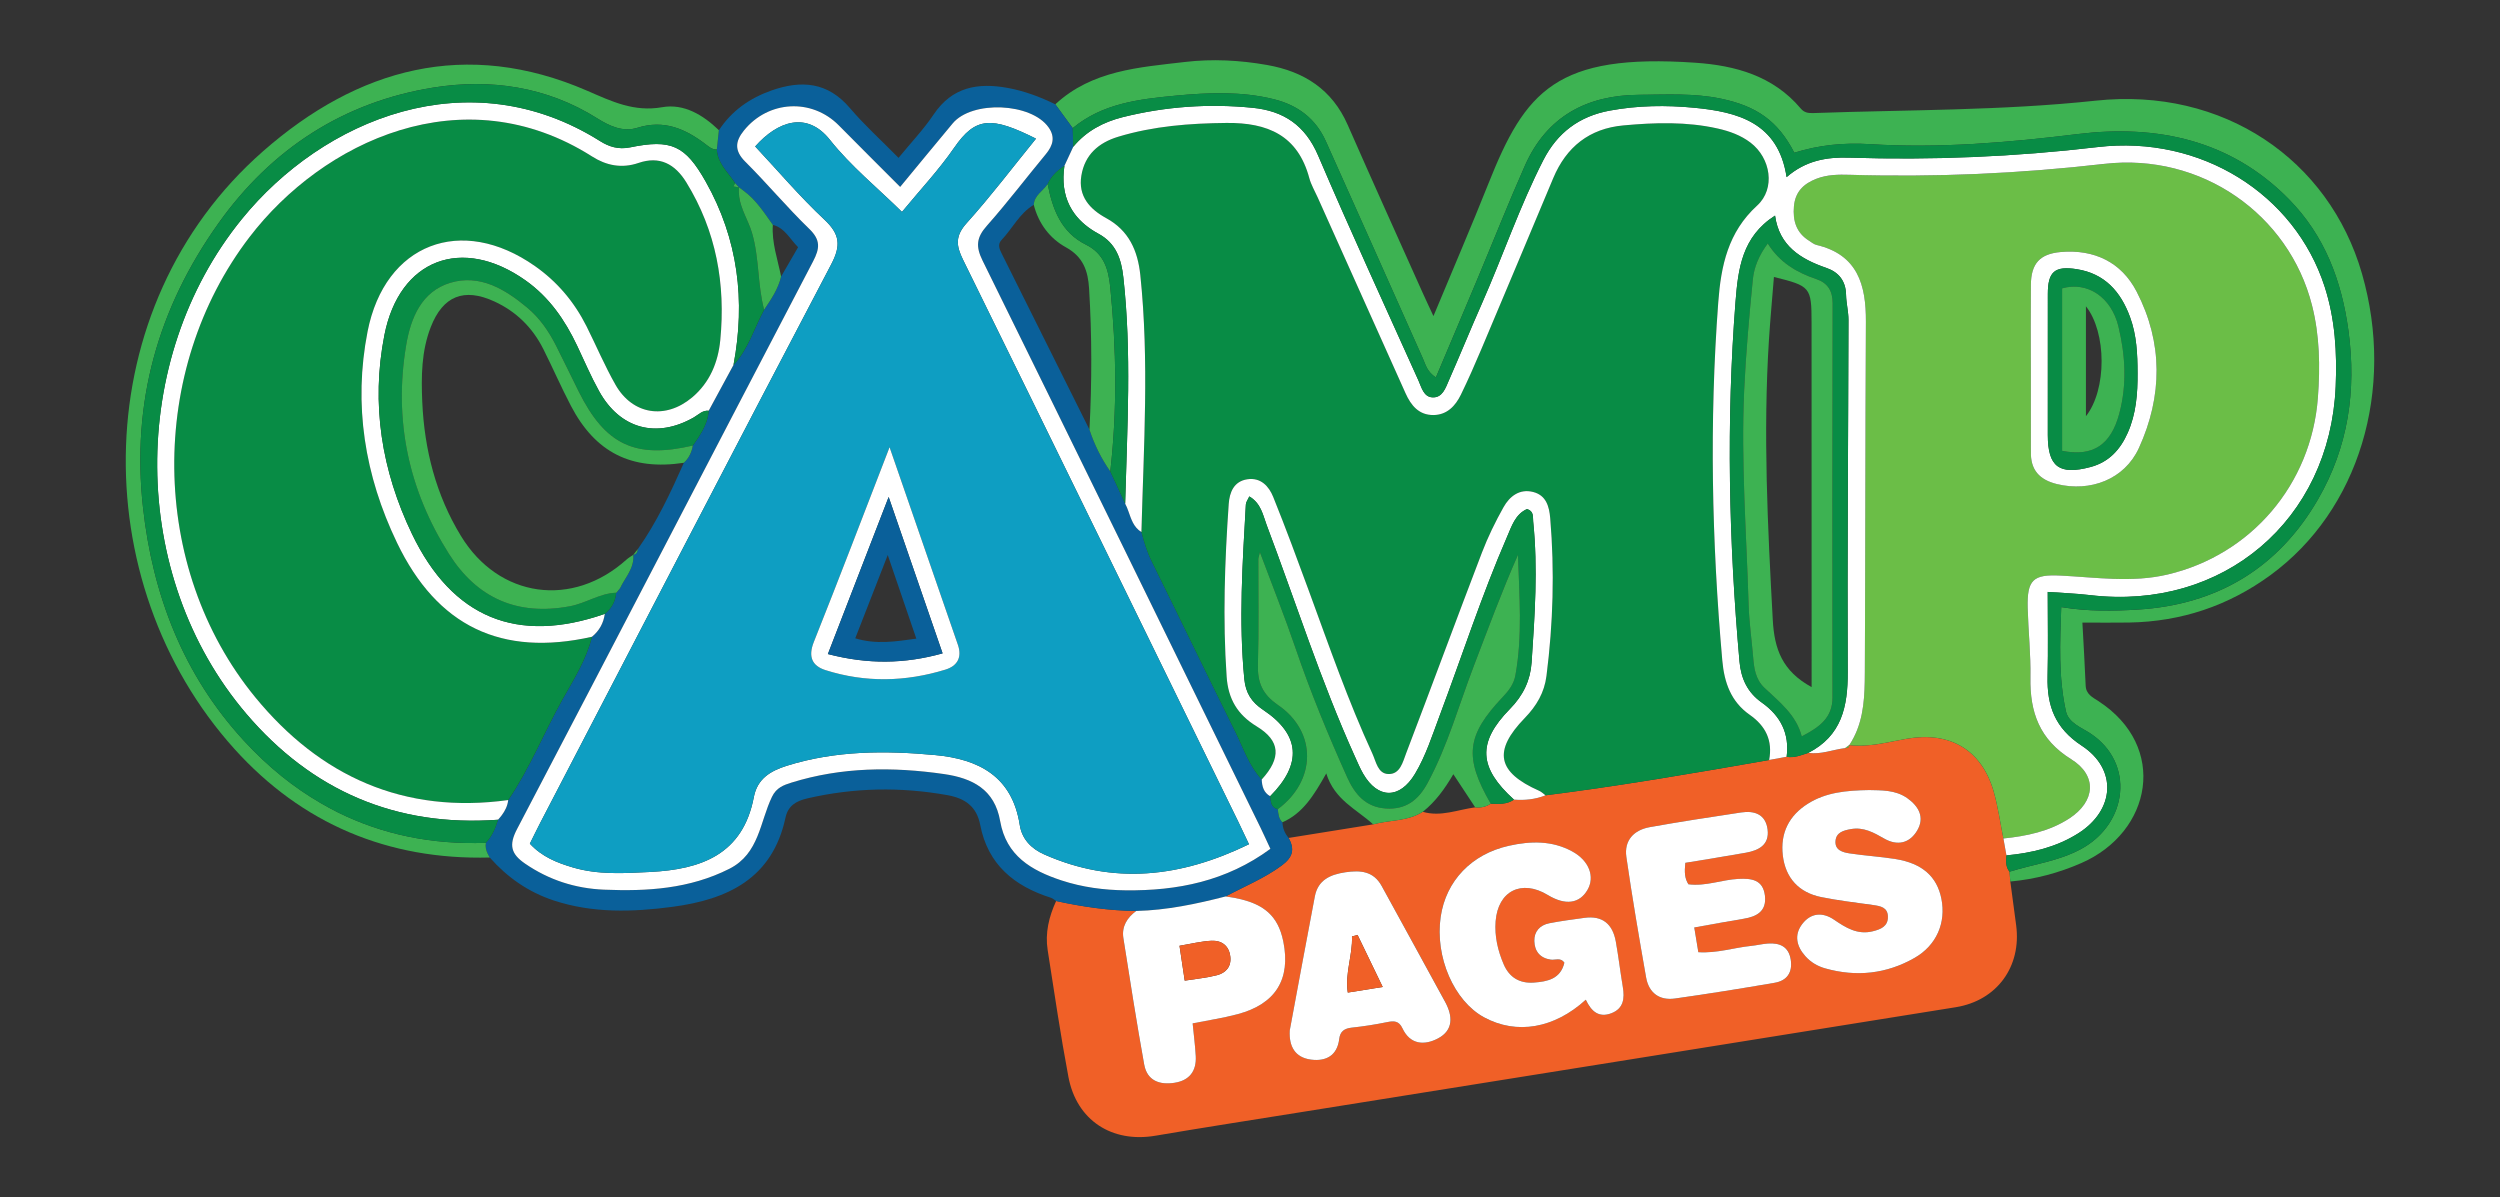
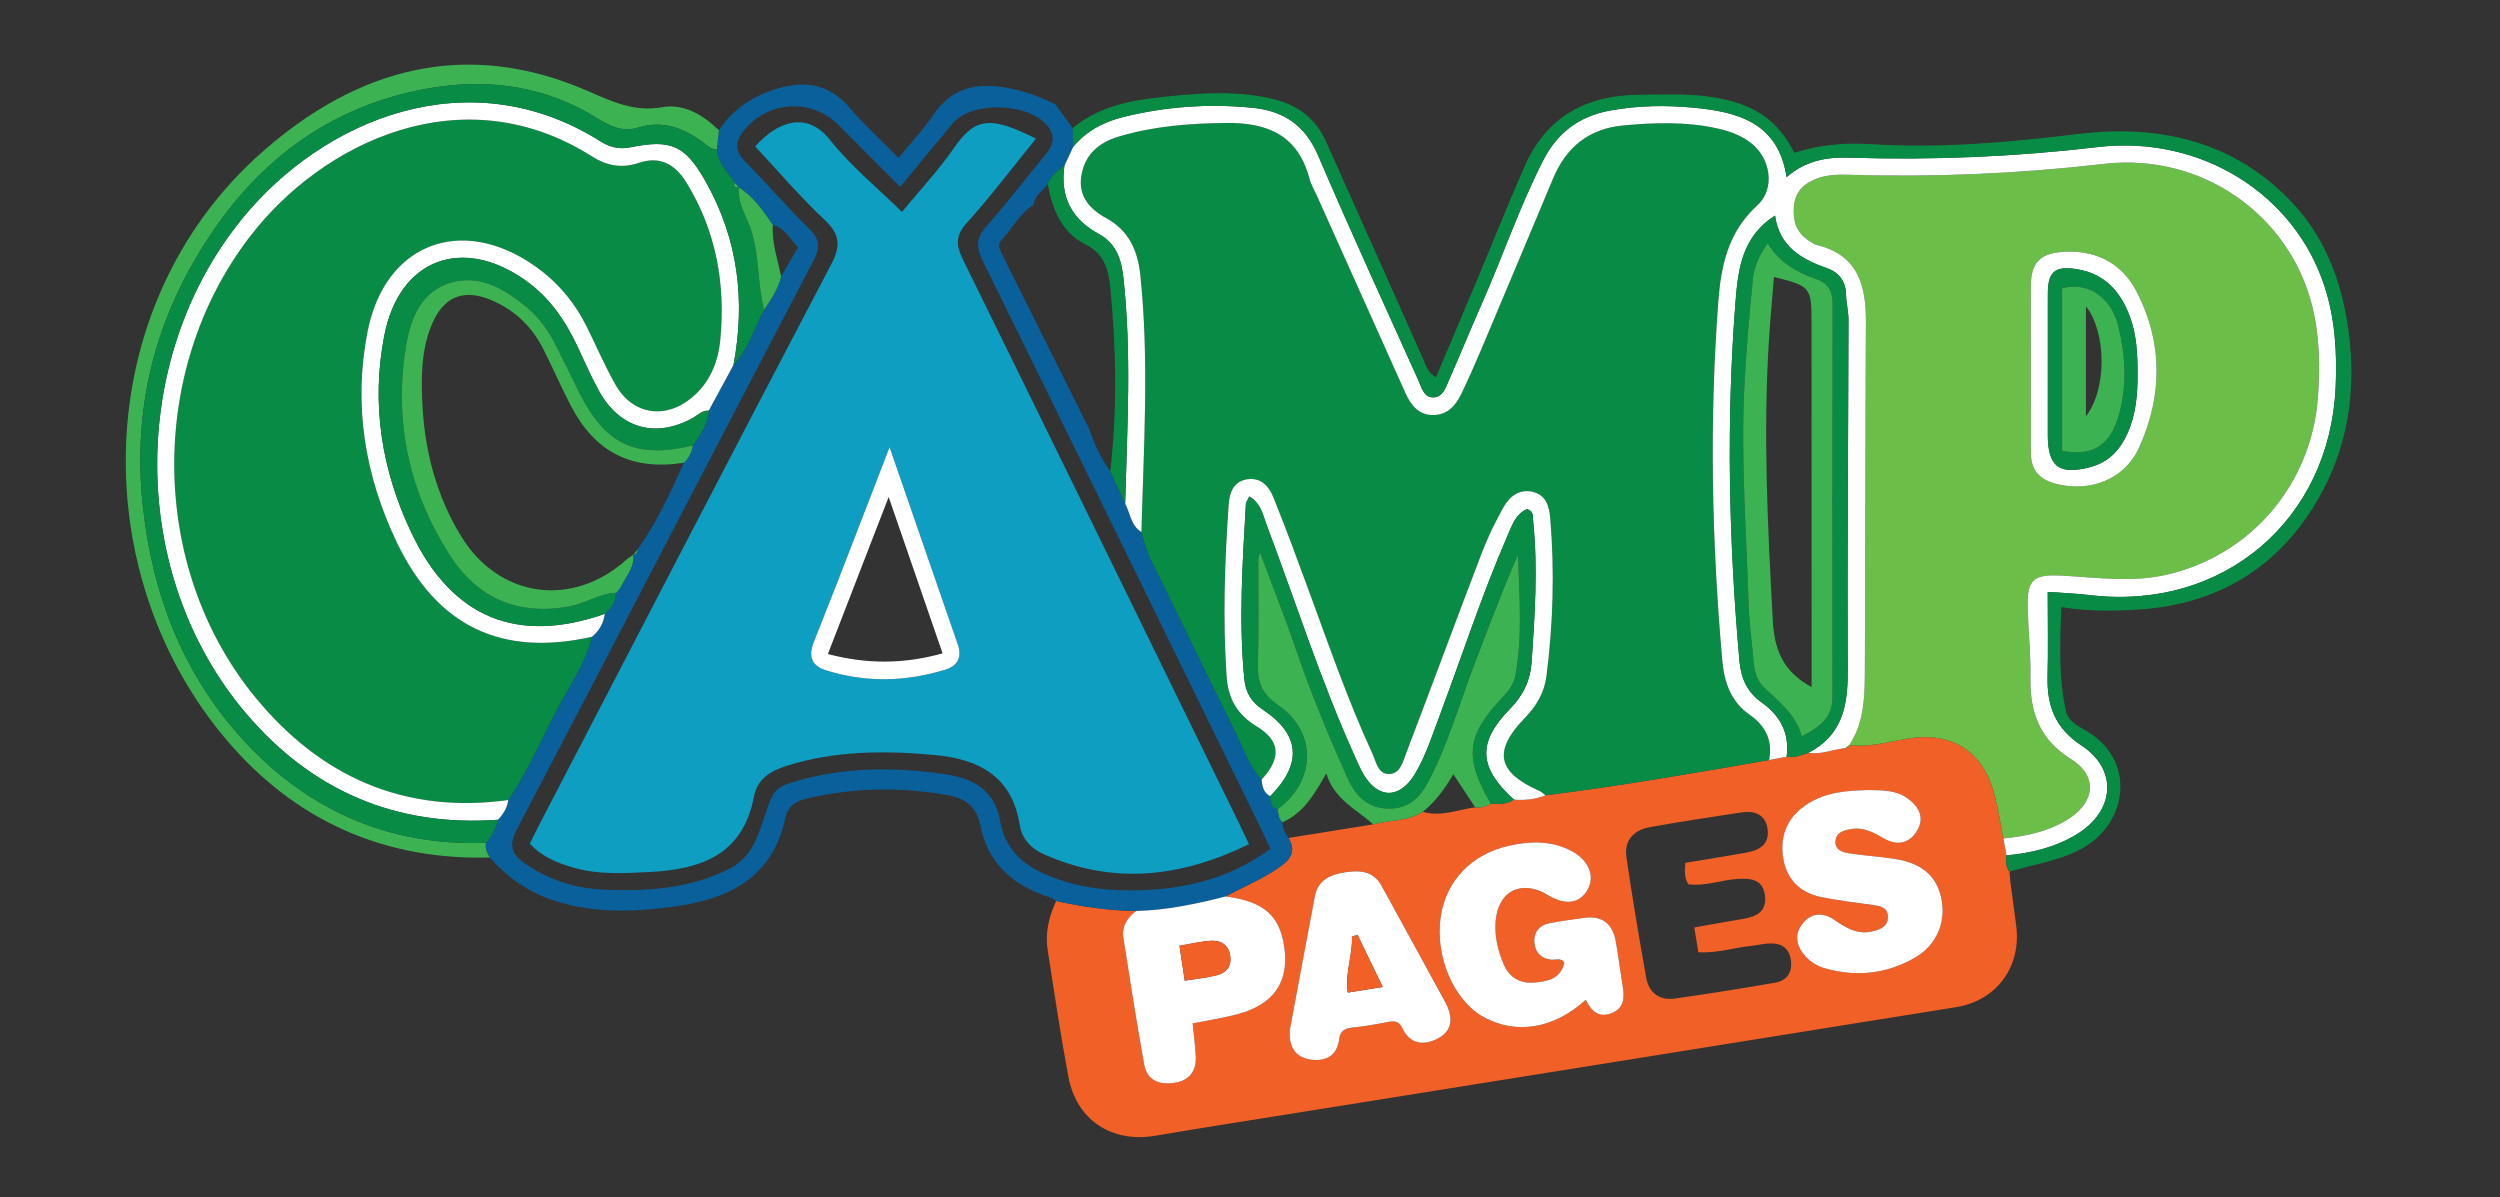
<svg xmlns="http://www.w3.org/2000/svg" version="1.1" id="Layer_1" x="0px" y="0px" width="178.86px" height="85.664px" viewBox="0 0 178.86 85.664" enable-background="new 0 0 178.86 85.664" xml:space="preserve">
  <rect x="0" y="0" width="178.86" height="85.664" fill="#333333" stroke="none" />
  <g>
    <path fill="#F06027" d="M143.547,61.2c-0.072-0.402-0.145-0.807-0.217-1.21c-0.227-1.12-0.381-2.263-0.695-3.359   c-0.852-2.983-3.127-4.309-6.182-3.784c-1.365,0.234-2.725,0.635-4.138,0.46c-0.022,0.187-0.157,0.219-0.317,0.22   c-0.879,0.108-1.723,0.472-2.631,0.341c-0.504,0.156-0.996,0.377-1.545,0.276c-0.418,0.076-0.836,0.154-1.252,0.231   c-5.318,0.931-10.637,1.847-15.994,2.526c-0.727,0.289-1.482,0.37-2.26,0.307c-0.51,0.35-1.086,0.318-1.664,0.293   c-0.336,0.225-0.711,0.301-1.111,0.262c0,0,0-0.001-0.001-0.001c-1.245,0.161-2.46,0.7-3.751,0.317   c-1.084,0.693-2.373,0.576-3.549,0.9c-2.016,0.323-4.031,0.647-6.045,0.971c0.438,0.808,0.314,1.371-0.494,1.97   c-1.252,0.926-2.672,1.492-4.016,2.216c1.689,0.222,2.768,0.687,3.422,1.544c0.218,0.286,0.39,0.615,0.521,0.994   c0.074,0.216,0.137,0.448,0.187,0.697c0.539,2.694-0.555,4.463-3.27,5.188c-1.049,0.28-2.131,0.438-3.219,0.657   c0.084,0.871,0.182,1.609,0.223,2.351c0.057,1.062-0.447,1.73-1.51,1.899c-1.076,0.172-1.971-0.145-2.18-1.305   c-0.543-3.009-1.016-6.03-1.49-9.051c-0.129-0.822,0.266-1.454,0.918-1.936c-1.938-0.021-3.84-0.3-5.727-0.711   c-0.514,1.118-0.799,2.285-0.605,3.515c0.473,3.026,0.918,6.061,1.484,9.069c0.586,3.108,3.109,4.735,6.219,4.208   c3.416-0.581,6.84-1.113,10.26-1.661c15.67-2.51,31.34-5.013,47.006-7.534c2.951-0.477,4.711-2.912,4.32-5.862   c-0.139-1.044-0.279-2.088-0.418-3.131c-0.02-0.234-0.039-0.468-0.059-0.702C143.479,62.016,143.523,61.606,143.547,61.2z    M102.881,74.293c-0.967,0.509-1.986,0.459-2.541-0.723c-0.254-0.543-0.604-0.544-1.1-0.443c-0.832,0.169-1.678,0.304-2.523,0.393   c-0.531,0.055-0.836,0.266-0.9,0.806c-0.145,1.21-0.963,1.621-2.021,1.483c-1.143-0.149-1.586-0.944-1.521-2.084   c0.596-3.2,1.186-6.401,1.797-9.599c0.227-1.182,1.115-1.562,2.186-1.722c1.062-0.158,2.008-0.089,2.596,0.985   c1.514,2.77,3.041,5.532,4.549,8.305C103.941,72.692,103.994,73.708,102.881,74.293z M115.283,72.491   c-0.885,0.34-1.434-0.113-1.832-0.967c-2.266,2.066-4.949,2.513-7.266,1.265c-2.164-1.165-3.535-4.329-3.117-7.189   c0.379-2.593,2.221-4.497,4.881-5.09c1.564-0.349,3.1-0.382,4.541,0.41c1.203,0.658,1.625,1.81,1.084,2.744   c-0.578,0.997-1.59,1.127-2.848,0.365c-1.867-1.132-3.559-0.291-3.727,1.886c-0.082,1.065,0.158,2.103,0.58,3.081   c0.4,0.93,1.135,1.376,2.158,1.301c0.99-0.073,1.906-0.265,2.182-1.424c-0.275-0.393-0.654-0.169-0.973-0.216   c-0.777-0.111-1.16-0.608-1.178-1.332c-0.018-0.682,0.4-1.139,1.066-1.271c0.836-0.164,1.684-0.271,2.527-0.389   c1.293-0.177,2.01,0.457,2.234,1.679c0.197,1.086,0.322,2.185,0.504,3.273C116.238,71.432,116.154,72.156,115.283,72.491z    M126.975,70.311c-2.373,0.408-4.752,0.792-7.139,1.127c-1.113,0.156-1.871-0.399-2.066-1.513   c-0.504-2.866-0.998-5.738-1.412-8.619c-0.168-1.183,0.537-1.925,1.676-2.129c2.174-0.39,4.357-0.722,6.543-1.052   c0.965-0.146,1.752,0.145,1.887,1.222c0.139,1.1-0.637,1.495-1.551,1.659c-1.426,0.255-2.859,0.479-4.336,0.724   c-0.07,0.672-0.049,1.111,0.221,1.534c1.232,0.162,2.385-0.327,3.582-0.386c0.939-0.047,1.756,0.059,1.893,1.201   c0.131,1.108-0.572,1.498-1.523,1.653c-1.137,0.187-2.268,0.398-3.533,0.623c0.102,0.609,0.193,1.168,0.291,1.768   c1.346,0.087,2.551-0.328,3.785-0.451c0.398-0.04,0.791-0.14,1.191-0.169c0.852-0.06,1.492,0.22,1.637,1.161   C128.258,69.569,127.852,70.161,126.975,70.311z M136.975,68.533c-2.008,1.147-4.168,1.378-6.398,0.748   c-0.535-0.15-1.02-0.434-1.398-0.853c-0.645-0.712-0.842-1.532-0.24-2.32c0.607-0.797,1.451-0.871,2.273-0.312   c0.848,0.578,1.684,1.104,2.779,0.83c0.57-0.142,1.09-0.349,1.078-1.044c-0.01-0.664-0.529-0.758-1.051-0.832   c-1.24-0.178-2.49-0.319-3.717-0.568c-1.605-0.326-2.561-1.366-2.752-2.986c-0.188-1.585,0.434-2.845,1.803-3.702   c1.285-0.807,2.73-0.943,4.375-0.97c0.828,0.026,1.861-0.035,2.73,0.581c0.814,0.578,1.271,1.375,0.699,2.328   c-0.545,0.905-1.416,1.098-2.346,0.565c-0.752-0.431-1.482-0.844-2.398-0.679c-0.52,0.093-1.039,0.23-1.092,0.84   c-0.059,0.669,0.518,0.82,1.006,0.896c1.092,0.167,2.199,0.229,3.287,0.404c1.908,0.307,2.967,1.25,3.283,2.842   C139.234,66.007,138.559,67.626,136.975,68.533z" />
-     <path fill="#3DB252" d="M168.984,19.574c-2.357-8.172-9.932-13.349-19.051-12.372c-6.73,0.72-13.451,0.646-20.18,0.887   c-0.389,0.014-0.67-0.027-0.924-0.328c-1.969-2.336-4.682-3.077-7.537-3.273c-9.951-0.683-12.168,2.012-14.805,8.649   c-1.236,3.108-2.561,6.181-3.932,9.479c-0.33-0.712-0.566-1.206-0.789-1.705c-1.785-3.987-3.588-7.968-5.344-11.969   c-1.119-2.547-3.123-3.825-5.775-4.293c-1.947-0.345-3.922-0.445-5.865-0.216c-3.279,0.387-6.654,0.594-9.281,3.03   c0.414,0.568,0.83,1.136,1.244,1.704c2.127-1.772,4.775-2.076,7.34-2.32c2.328-0.222,4.717-0.328,7.051,0.253   c1.725,0.429,2.994,1.391,3.723,3.013c2.322,5.177,4.633,10.359,6.941,15.543c0.197,0.446,0.297,0.944,0.928,1.35   c1.023-2.425,2.018-4.764,2.998-7.106c1.127-2.686,2.195-5.395,3.375-8.056c1.561-3.518,4.432-5.04,8.168-5.06   c1.953-0.01,3.906-0.131,5.855,0.276c2.535,0.53,4.072,1.581,5.246,3.866c1.758-0.545,3.516-0.731,5.42-0.612   c4.959,0.311,9.908-0.114,14.854-0.721c5.672-0.697,10.949,0.419,15.119,4.667c2.539,2.585,3.766,5.798,4.256,9.408   c0.582,4.298-0.029,8.331-2.176,12.049c-2.842,4.924-7.225,7.549-12.896,7.896c-1.746,0.107-3.514,0.144-5.477-0.177   c-0.088,2.526-0.207,5.003,0.334,7.45c0.188,0.844,1.107,1.162,1.748,1.586c3.219,2.129,2.668,6.453-0.648,8.261   c-1.623,0.883-3.424,1.095-5.137,1.632c0.02,0.234,0.039,0.468,0.059,0.702c1.768-0.16,3.455-0.61,5.082-1.321   c5.047-2.203,6.244-8.332,1.211-11.592c-0.412-0.268-0.879-0.485-0.902-1.105c-0.061-1.484-0.152-2.967-0.234-4.507   c1.24,0,2.289,0.015,3.338-0.003c3.732-0.062,7.113-1.195,10.123-3.396C168.77,36.516,171.379,27.887,168.984,19.574z" />
    <path fill="#0A609A" d="M87.684,64.135c1.346-0.724,2.766-1.29,4.018-2.216c0.809-0.599,0.932-1.162,0.494-1.97   c-0.279-0.322-0.43-0.694-0.445-1.121c-0.279-0.252-0.285-0.601-0.336-0.935c-0.5-0.122-0.49-0.545-0.541-0.929   c-0.471-0.264-0.582-0.71-0.605-1.197c-0.91-0.978-1.309-2.244-1.885-3.404c-2.012-4.047-3.967-8.123-5.971-12.175   c-0.34-0.684-0.555-1.394-0.748-2.119c-0.568-0.35-0.73-0.934-0.933-1.493c-0.067-0.187-0.139-0.37-0.231-0.542   c-0.355-0.768-0.711-1.537-1.066-2.305c-0.645-0.924-1.143-1.922-1.49-2.993c-2.094-4.198-4.189-8.396-6.279-12.595   c-0.156-0.312-0.314-0.652-0.014-0.969c0.787-0.824,1.285-1.912,2.309-2.518c0.021-0.345,0.188-0.593,0.39-0.816   c0.202-0.223,0.44-0.423,0.604-0.672c0.19-0.427,0.483-0.76,0.833-1.04c0.117-0.093,0.24-0.181,0.368-0.264v0   c0.209-0.452,0.42-0.904,0.629-1.355c-0.012-0.446-0.023-0.892-0.037-1.338c-0.414-0.568-0.83-1.136-1.244-1.704   c-1.086-0.533-2.207-0.955-3.404-1.174c-2.139-0.391-3.975-0.076-5.303,1.898c-0.719,1.073-1.625,2.02-2.512,3.104   c-1.244-1.263-2.443-2.344-3.48-3.563c-1.582-1.863-3.463-2.009-5.596-1.262c-1.564,0.549-2.855,1.449-3.775,2.848   c-0.049,0.46-0.096,0.921-0.145,1.381c0.013,0.253,0.07,0.482,0.157,0.695c0.262,0.639,0.787,1.135,1.153,1.718   c0.093,0.1,0.186,0.2,0.278,0.3c0,0,0,0,0.001,0c0.108,0.064,0.195,0.148,0.296,0.221c0.899,0.645,1.487,1.57,2.118,2.457   c0.861,0.219,1.199,0.993,1.807,1.597c-0.422,0.729-0.818,1.415-1.215,2.101c-0.207,0.893-0.715,1.631-1.213,2.375   c-0.717,1.326-1.129,2.82-2.191,3.954c-0.592,1.092-1.184,2.183-1.773,3.274c-0.044,0.543-0.229,1.023-0.477,1.474   c-0.083,0.15-0.173,0.298-0.267,0.442c-0.126,0.193-0.259,0.384-0.392,0.573c-0.09,0.477-0.275,0.904-0.646,1.234   c-0.949,2.135-1.934,4.251-3.289,6.168c-0.006,0.053-0.016,0.103-0.029,0.149c-0.039,0.136-0.124,0.237-0.295,0.271   c0,0.003,0,0.005,0,0.007c0.077,0.949-0.586,1.604-0.949,2.378c-0.088,0.107-0.176,0.216-0.262,0.324l-0.02-0.003   c-0.047,0.624-0.324,1.125-0.811,1.513c-0.088,0.668-0.396,1.214-0.918,1.641c-0.398,1.622-1.287,3.03-2.09,4.453   c-1.344,2.387-2.35,4.954-3.898,7.228c-0.05,0.422-0.229,0.775-0.471,1.097c-0.081,0.107-0.169,0.21-0.262,0.312   c-0.186,0.605-0.426,1.182-0.871,1.65v0.001c0.001,0,0.001,0,0.002,0c-0.051,0.284,0.015,0.536,0.129,0.776   c0.044,0.093,0.093,0.184,0.148,0.273c1.256,1.422,2.764,2.474,4.568,3.07c2.789,0.923,5.639,0.838,8.498,0.459   c3.957-0.525,7.156-2.021,8.092-6.381c0.184-0.852,0.754-1.19,1.568-1.379c3.326-0.769,6.654-0.833,10.014-0.231   c1.266,0.227,2.096,0.809,2.35,2.135c0.545,2.829,2.434,4.376,5.055,5.206c0.135,0.043,0.252,0.154,0.377,0.235   c1.887,0.411,3.789,0.69,5.727,0.711C83.467,65.124,85.582,64.676,87.684,64.135z M75.943,62.988   c-2.158-0.712-3.953-1.765-4.385-4.238c-0.395-2.264-1.973-3.077-4.027-3.372c-3.676-0.527-7.316-0.503-10.896,0.61   c-0.57,0.178-1.082,0.361-1.396,1.006c-0.877,1.798-0.91,4.077-3.055,5.162c-2.846,1.438-5.877,1.623-8.965,1.495   c-2.053-0.085-3.936-0.688-5.648-1.861c-1.004-0.688-1.186-1.317-0.58-2.473c7.088-13.525,14.105-27.087,21.18-40.618   c0.488-0.936,0.545-1.532-0.273-2.324c-1.59-1.538-3.012-3.246-4.58-4.809c-0.785-0.784-0.723-1.449-0.096-2.226   c1.74-2.16,4.854-2.328,6.789-0.372c1.408,1.428,2.832,2.842,4.391,4.404c1.287-1.558,2.514-3.055,3.756-4.542   c1.387-1.663,5.619-1.483,6.863,0.284c0.49,0.692,0.311,1.299-0.193,1.909c-1.412,1.705-2.754,3.471-4.221,5.127   c-0.736,0.831-0.816,1.465-0.309,2.493c6.662,13.511,13.27,27.05,19.891,40.583c0.219,0.45,0.426,0.908,0.703,1.503   c-3.16,2.323-6.656,3.006-10.344,2.969C78.988,63.681,77.445,63.481,75.943,62.988z" />
    <path fill="#3DB252" d="M34.762,60.299c-0.001,0-0.001,0-0.002,0c-3.888,0.141-7.428-0.61-10.601-2.184   c-0.414-0.206-0.819-0.43-1.221-0.663c-0.966-0.561-1.897-1.198-2.789-1.918c-0.947-0.765-1.852-1.616-2.714-2.555   c-4.295-4.672-6.516-10.368-7.209-16.705c-0.822-7.492,1.07-14.21,5.398-20.294c3.789-5.329,8.955-8.679,15.367-9.714   c4.064-0.655,8.127-0.078,11.752,2.209c0.877,0.553,1.842,0.987,2.854,0.668c1.908-0.602,3.438,0.073,4.893,1.183   c0.242,0.186,0.469,0.382,0.797,0.369c0.049-0.46,0.096-0.921,0.145-1.381c-1.135-1.092-2.498-1.917-4.055-1.644   c-2.027,0.358-3.619-0.419-5.375-1.181c-8.662-3.756-16.416-1.601-23.178,4.329C6.148,21.935,6.031,41.66,16.771,53.581   c4.824,5.352,10.996,7.96,18.268,7.769c-0.056-0.09-0.104-0.181-0.148-0.273C34.776,60.835,34.711,60.583,34.762,60.299z" />
    <path fill="#088C45" d="M125.18,51.14c-1.336-0.935-1.82-2.294-1.961-3.888c-0.756-8.535-0.93-17.071-0.289-25.622   c0.195-2.616,0.697-5.019,2.783-6.923c1.324-1.21,0.979-3.396-0.477-4.504c-0.691-0.526-1.496-0.815-2.334-1.005   c-2.238-0.505-4.5-0.433-6.758-0.225c-2.43,0.223-4.078,1.533-5.018,3.769c-1.707,4.07-3.412,8.143-5.131,12.209   c-0.469,1.109-0.953,2.213-1.48,3.294c-0.393,0.8-0.988,1.438-1.953,1.45c-1.053,0.012-1.615-0.688-2.008-1.565   c-2.094-4.669-4.191-9.339-6.285-14.009c-0.205-0.458-0.469-0.901-0.598-1.38c-0.822-3.063-2.98-3.973-5.924-3.944   c-2.633,0.026-5.215,0.221-7.742,0.986c-1.414,0.428-2.396,1.292-2.641,2.787c-0.24,1.463,0.6,2.394,1.773,3.034   c1.633,0.89,2.262,2.332,2.445,4.073c0.643,6.128,0.24,12.261,0.08,18.392c0.193,0.727,0.408,1.437,0.748,2.12   c2.004,4.052,3.959,8.128,5.971,12.175c0.576,1.16,0.975,2.427,1.885,3.404c1.408-1.543,1.346-2.764-0.361-3.801   c-1.383-0.839-2.039-1.973-2.148-3.554c-0.285-4.125-0.137-8.24,0.148-12.355c0.059-0.84,0.367-1.623,1.332-1.77   c0.953-0.146,1.541,0.494,1.85,1.259c0.9,2.232,1.734,4.489,2.562,6.749c1.434,3.907,2.795,7.844,4.539,11.628   c0.262,0.57,0.385,1.428,1.137,1.452c0.848,0.027,1.037-0.869,1.275-1.488c1.824-4.777,3.592-9.576,5.42-14.353   c0.428-1.119,0.961-2.208,1.547-3.253c0.439-0.781,1.152-1.335,2.123-1.084c0.922,0.237,1.145,1.024,1.217,1.877   c0.318,3.771,0.209,7.527-0.268,11.28c-0.15,1.199-0.713,2.146-1.551,3.012c-2.291,2.362-1.971,3.881,1.027,5.207   c0.168,0.074,0.307,0.217,0.459,0.326c5.357-0.68,10.676-1.596,15.994-2.526C126.832,52.984,126.33,51.945,125.18,51.14z" />
    <path fill="#6BBE47" d="M148.182,54.321c-2.27-1.407-2.963-3.364-2.918-5.853c0.029-1.657-0.152-3.316-0.197-4.976   c-0.051-2.007,0.385-2.41,2.346-2.312c2.555,0.126,5.104,0.526,7.662-0.075c5.975-1.407,10.291-6.44,10.756-12.664   c0.166-2.213,0.131-4.427-0.422-6.598c-1.66-6.528-7.928-10.914-14.855-10.118c-6.064,0.696-12.129,0.965-18.221,0.782   c-0.805-0.024-1.605-0.015-2.379,0.284c-0.922,0.355-1.52,0.935-1.609,1.971c-0.092,1.034,0.166,1.893,1.09,2.467   c0.172,0.105,0.336,0.251,0.523,0.295c2.953,0.699,3.549,2.865,3.535,5.499c-0.045,8.353-0.033,16.705-0.076,25.059   c-0.001,0.225-0.003,0.449-0.007,0.675c-0.027,1.573-0.176,3.141-1.091,4.531c0.001,0,0.001-0.001,0.002-0.001   c-0.001,0.001-0.002,0.001-0.002,0.002c-0.107,0.079-0.214,0.159-0.32,0.236c0.16-0.001,0.295-0.033,0.317-0.22   c1.413,0.175,2.772-0.226,4.138-0.46c3.055-0.524,5.33,0.801,6.182,3.784c0.314,1.097,0.469,2.239,0.695,3.359   c1.666-0.172,3.291-0.508,4.715-1.434C149.914,57.338,150.061,55.49,148.182,54.321z M145.297,20.376   c0.016-1.507,0.625-2.218,2.154-2.348c2.381-0.202,4.322,0.728,5.412,2.832c1.893,3.658,1.859,7.481,0.164,11.19   c-1.031,2.255-3.482,3.162-5.859,2.584c-1.271-0.31-1.908-1.025-1.869-2.334c0.004-0.101-0.004-0.202-0.004-0.303   c0-1.912,0-3.823-0.002-5.736C145.291,24.3,145.277,22.338,145.297,20.376z" />
    <path fill="#FFFFFF" d="M148.934,53.349c-1.91-1.252-2.494-2.853-2.443-4.948c0.047-1.946,0.01-3.896,0.01-6.051   c0.971,0.071,2.01,0.105,3.037,0.228c9.508,1.129,17.156-5.361,17.564-14.916c0.104-2.427-0.035-4.823-0.789-7.156   c-2.143-6.62-8.848-10.858-16.246-9.983c-5.914,0.699-11.826,0.944-17.768,0.757c-1.605-0.051-3.105,0.198-4.479,1.393   c-0.594-3.906-3.492-4.667-6.623-4.965c-1.998-0.191-4.008-0.167-6.012,0.202c-2.203,0.404-3.764,1.584-4.768,3.542   c-1.695,3.311-2.885,6.839-4.385,10.236c-0.812,1.836-1.568,3.695-2.377,5.532c-0.236,0.538-0.455,1.246-1.174,1.209   c-0.631-0.032-0.779-0.717-1-1.208c-2.408-5.355-4.867-10.688-7.174-16.087c-0.926-2.169-2.467-3.201-4.693-3.422   c-3.131-0.311-6.227-0.095-9.283,0.668c-1.398,0.351-2.617,0.997-3.549,2.127c-0.209,0.452-0.42,0.904-0.629,1.355v0   c-0.041,0.274-0.063,0.539-0.067,0.796c-0.019,1.025,0.253,1.909,0.803,2.649c0.413,0.555,0.983,1.029,1.706,1.42   c1.256,0.681,1.631,1.817,1.773,3.107c0.602,5.396,0.275,10.799,0.131,16.2c0.093,0.172,0.164,0.355,0.231,0.542   c0.202,0.56,0.364,1.143,0.933,1.492c0.16-6.131,0.562-12.264-0.08-18.392c-0.184-1.741-0.812-3.183-2.445-4.073   c-1.174-0.64-2.014-1.571-1.773-3.034c0.244-1.496,1.227-2.359,2.641-2.787c2.527-0.765,5.109-0.96,7.742-0.986   c2.943-0.029,5.102,0.88,5.924,3.944c0.129,0.479,0.393,0.922,0.598,1.38c2.094,4.67,4.191,9.34,6.285,14.009   c0.393,0.877,0.955,1.577,2.008,1.565c0.965-0.012,1.561-0.65,1.953-1.45c0.527-1.081,1.012-2.185,1.48-3.294   c1.719-4.066,3.424-8.139,5.131-12.209c0.939-2.236,2.588-3.546,5.018-3.769c2.258-0.208,4.52-0.28,6.758,0.225   c0.838,0.19,1.643,0.479,2.334,1.005c1.455,1.108,1.801,3.294,0.477,4.504c-2.086,1.904-2.588,4.307-2.783,6.923   c-0.641,8.551-0.467,17.087,0.289,25.622c0.141,1.594,0.625,2.953,1.961,3.888c1.15,0.805,1.652,1.844,1.391,3.234   c0.416-0.077,0.834-0.155,1.252-0.231c0.217-1.667-0.436-2.929-1.783-3.882c-1.01-0.713-1.479-1.699-1.59-2.933   c-0.764-8.579-0.957-17.163-0.283-25.755c0.186-2.336,0.463-4.643,2.828-6.148c0.293,2.157,1.816,3.107,3.676,3.746   c0.881,0.304,1.387,0.934,1.404,1.926c0.012,0.602,0.174,1.199,0.172,1.799c-0.016,8.396-0.088,16.794-0.053,25.189   c0.012,2.466-0.432,4.562-2.826,5.781c0.908,0.131,1.752-0.232,2.631-0.341c0.106-0.078,0.214-0.157,0.32-0.237   c0.915-1.391,1.063-2.958,1.091-4.531c0.004-0.226,0.006-0.45,0.007-0.675c0.043-8.354,0.031-16.706,0.076-25.059   c0.014-2.634-0.582-4.8-3.535-5.499c-0.188-0.044-0.352-0.189-0.523-0.295c-0.924-0.574-1.182-1.433-1.09-2.467   c0.09-1.036,0.688-1.615,1.609-1.971c0.773-0.299,1.574-0.308,2.379-0.284c6.092,0.184,12.156-0.085,18.221-0.782   c6.928-0.796,13.195,3.59,14.855,10.118c0.553,2.171,0.588,4.385,0.422,6.598c-0.465,6.224-4.781,11.257-10.756,12.664   c-2.559,0.602-5.107,0.201-7.662,0.075c-1.961-0.099-2.396,0.305-2.346,2.312c0.045,1.659,0.227,3.318,0.197,4.976   c-0.045,2.488,0.648,4.445,2.918,5.853c1.879,1.169,1.732,3.018-0.137,4.235c-1.424,0.926-3.049,1.262-4.715,1.434   c0.072,0.403,0.145,0.808,0.217,1.21c1.822-0.172,3.578-0.591,5.137-1.576C151.305,57.966,151.508,55.038,148.934,53.349z" />
    <polygon fill="#FFFFFF" points="132.32,53.288 132.318,53.289 132.318,53.29  " />
    <path fill="#088C45" d="M80.332,8.379c3.057-0.763,6.152-0.979,9.283-0.668c2.227,0.221,3.768,1.253,4.693,3.422   c2.307,5.399,4.766,10.731,7.174,16.087c0.221,0.491,0.369,1.176,1,1.208c0.719,0.037,0.938-0.671,1.174-1.209   c0.809-1.837,1.564-3.696,2.377-5.532c1.5-3.396,2.689-6.925,4.385-10.236c1.004-1.958,2.564-3.137,4.768-3.542   c2.004-0.369,4.014-0.394,6.012-0.202c3.131,0.299,6.029,1.06,6.623,4.965c1.373-1.195,2.873-1.444,4.479-1.393   c5.941,0.187,11.854-0.058,17.768-0.757c7.398-0.875,14.104,3.363,16.246,9.983c0.754,2.333,0.893,4.729,0.789,7.156   c-0.408,9.555-8.057,16.045-17.564,14.916c-1.027-0.122-2.066-0.156-3.037-0.228c0,2.155,0.037,4.104-0.01,6.051   c-0.051,2.096,0.533,3.696,2.443,4.948c2.574,1.688,2.371,4.617-0.25,6.274c-1.559,0.985-3.314,1.404-5.137,1.576   c-0.023,0.406-0.068,0.816,0.221,1.165c1.713-0.537,3.514-0.749,5.137-1.632c3.316-1.808,3.867-6.132,0.648-8.261   c-0.641-0.424-1.561-0.742-1.748-1.586c-0.541-2.447-0.422-4.924-0.334-7.45c1.963,0.32,3.73,0.284,5.477,0.177   c5.672-0.348,10.055-2.973,12.896-7.896c2.146-3.718,2.758-7.751,2.176-12.049c-0.49-3.609-1.717-6.822-4.256-9.408   c-4.17-4.248-9.447-5.364-15.119-4.667c-4.945,0.607-9.895,1.032-14.854,0.721c-1.904-0.12-3.662,0.067-5.42,0.612   c-1.174-2.285-2.711-3.336-5.246-3.866c-1.949-0.407-3.902-0.287-5.855-0.276c-3.736,0.021-6.607,1.542-8.168,5.06   c-1.18,2.661-2.248,5.37-3.375,8.056c-0.98,2.343-1.975,4.682-2.998,7.106c-0.631-0.405-0.73-0.903-0.928-1.35   c-2.309-5.184-4.619-10.366-6.941-15.543c-0.729-1.622-1.998-2.584-3.723-3.013c-2.334-0.581-4.723-0.475-7.051-0.253   c-2.564,0.244-5.213,0.548-7.34,2.32c0.014,0.447,0.025,0.892,0.037,1.338C77.715,9.376,78.934,8.729,80.332,8.379z" />
    <path fill="#FFFFFF" d="M109.09,51.368c0.838-0.865,1.4-1.812,1.551-3.012c0.477-3.753,0.586-7.51,0.268-11.28   c-0.072-0.853-0.295-1.64-1.217-1.877c-0.971-0.251-1.684,0.303-2.123,1.084c-0.586,1.045-1.119,2.134-1.547,3.253   c-1.828,4.776-3.596,9.575-5.42,14.353c-0.238,0.619-0.428,1.516-1.275,1.488c-0.752-0.024-0.875-0.882-1.137-1.452   c-1.744-3.784-3.105-7.721-4.539-11.628c-0.828-2.26-1.662-4.517-2.562-6.749c-0.309-0.765-0.896-1.404-1.85-1.259   c-0.965,0.146-1.273,0.93-1.332,1.77c-0.285,4.115-0.434,8.23-0.148,12.355c0.109,1.581,0.766,2.715,2.148,3.554   c1.707,1.037,1.77,2.258,0.361,3.801c0.023,0.487,0.135,0.934,0.605,1.197c2.305-2.316,2.156-4.407-0.504-6.179   c-0.826-0.549-1.248-1.205-1.346-2.195c-0.406-4.173-0.127-8.333,0.109-12.497c0.01-0.176,0.145-0.345,0.248-0.578   c0.842,0.496,0.971,1.326,1.24,2.043c2.088,5.532,3.877,11.179,6.318,16.575c0.188,0.411,0.361,0.832,0.586,1.22   c1.055,1.826,2.619,1.832,3.715,0.003c0.775-1.298,1.229-2.741,1.756-4.147c1.604-4.27,3.006-8.614,4.826-12.802   c0.332-0.763,0.584-1.613,1.428-1.989c0.508,0.154,0.408,0.566,0.441,0.889c0.346,3.366,0.113,6.729-0.113,10.088   c-0.088,1.273-0.602,2.36-1.551,3.324c-2.361,2.403-2.234,4.212,0.289,6.488c0.777,0.063,1.533-0.018,2.26-0.307   c-0.152-0.109-0.291-0.252-0.459-0.326C107.119,55.249,106.799,53.73,109.09,51.368z" />
    <path fill="#FFFFFF" d="M115.598,67.344c-0.225-1.222-0.941-1.855-2.234-1.679c-0.844,0.117-1.691,0.225-2.527,0.389   c-0.666,0.132-1.084,0.589-1.066,1.271c0.018,0.724,0.4,1.221,1.178,1.332c0.318,0.047,0.697-0.177,0.973,0.216   c-0.275,1.159-1.191,1.351-2.182,1.424c-1.023,0.075-1.758-0.371-2.158-1.301c-0.422-0.979-0.662-2.016-0.58-3.081   c0.168-2.177,1.859-3.018,3.727-1.886c1.258,0.762,2.27,0.632,2.848-0.365c0.541-0.935,0.119-2.086-1.084-2.744   c-1.441-0.792-2.977-0.759-4.541-0.41c-2.66,0.593-4.502,2.497-4.881,5.09c-0.418,2.86,0.953,6.024,3.117,7.189   c2.316,1.248,5,0.802,7.266-1.265c0.398,0.854,0.947,1.307,1.832,0.967c0.871-0.335,0.955-1.059,0.818-1.873   C115.92,69.529,115.795,68.43,115.598,67.344z" />
-     <path fill="#FFFFFF" d="M126.482,67.503c-0.4,0.029-0.793,0.129-1.191,0.169c-1.234,0.123-2.439,0.538-3.785,0.451   c-0.098-0.6-0.189-1.158-0.291-1.768c1.266-0.225,2.396-0.437,3.533-0.623c0.951-0.155,1.654-0.545,1.523-1.653   c-0.137-1.143-0.953-1.248-1.893-1.201c-1.197,0.059-2.35,0.548-3.582,0.386c-0.27-0.423-0.291-0.862-0.221-1.534   c1.477-0.245,2.91-0.469,4.336-0.724c0.914-0.164,1.689-0.56,1.551-1.659c-0.135-1.077-0.922-1.367-1.887-1.222   c-2.186,0.33-4.369,0.662-6.543,1.052c-1.139,0.204-1.844,0.946-1.676,2.129c0.414,2.881,0.908,5.753,1.412,8.619   c0.195,1.113,0.953,1.669,2.066,1.513c2.387-0.335,4.766-0.719,7.139-1.127c0.877-0.15,1.283-0.742,1.145-1.646   C127.975,67.723,127.334,67.444,126.482,67.503z" />
    <path fill="#FFFFFF" d="M135.613,61.459c-1.088-0.175-2.195-0.237-3.287-0.404c-0.488-0.075-1.064-0.227-1.006-0.896   c0.053-0.609,0.572-0.747,1.092-0.84c0.916-0.165,1.646,0.248,2.398,0.679c0.93,0.532,1.801,0.34,2.346-0.565   c0.572-0.953,0.115-1.75-0.699-2.328c-0.869-0.616-1.902-0.555-2.73-0.581c-1.645,0.026-3.09,0.163-4.375,0.97   c-1.369,0.857-1.99,2.117-1.803,3.702c0.191,1.62,1.146,2.66,2.752,2.986c1.227,0.249,2.477,0.391,3.717,0.568   c0.521,0.074,1.041,0.168,1.051,0.832c0.012,0.695-0.508,0.902-1.078,1.044c-1.096,0.274-1.932-0.252-2.779-0.83   c-0.822-0.56-1.666-0.485-2.273,0.312c-0.602,0.788-0.404,1.608,0.24,2.32c0.379,0.419,0.863,0.702,1.398,0.853   c2.23,0.63,4.391,0.399,6.398-0.748c1.584-0.906,2.26-2.525,1.922-4.231C138.58,62.709,137.521,61.766,135.613,61.459z" />
    <path fill="#088C45" d="M108.027,50.719c0.949-0.964,1.463-2.051,1.551-3.324c0.227-3.358,0.459-6.722,0.113-10.088   c-0.033-0.322,0.066-0.734-0.441-0.889c-0.844,0.376-1.096,1.227-1.428,1.989c-1.82,4.188-3.223,8.532-4.826,12.802   c-0.527,1.406-0.98,2.85-1.756,4.147c-1.096,1.829-2.66,1.823-3.715-0.003c-0.225-0.388-0.398-0.809-0.586-1.22   c-2.441-5.396-4.23-11.043-6.318-16.575c-0.27-0.717-0.398-1.547-1.24-2.043c-0.104,0.233-0.238,0.402-0.248,0.578   c-0.236,4.164-0.516,8.324-0.109,12.497c0.098,0.99,0.52,1.646,1.346,2.195c2.66,1.771,2.809,3.862,0.504,6.179   c0.051,0.384,0.041,0.807,0.541,0.929c2.758-2.042,2.824-5.529,0.018-7.453c-1.113-0.764-1.473-1.608-1.438-2.88   c0.072-2.515,0.023-5.033,0.029-7.55c0-0.092,0.039-0.183,0.113-0.505c0.902,2.415,1.785,4.63,2.555,6.883   c1.07,3.141,2.334,6.201,3.691,9.224c0.537,1.193,1.309,2.133,2.76,2.228c1.436,0.094,2.332-0.598,2.992-1.824   c1.439-2.668,2.238-5.581,3.312-8.388c1.016-2.65,1.996-5.312,3.154-7.937c0.092,2.904,0.342,5.783-0.188,8.643   c-0.113,0.613-0.475,1.084-0.902,1.534c-2.605,2.752-2.773,4.312-0.859,7.632c0.578,0.025,1.154,0.057,1.664-0.293   C105.793,54.931,105.666,53.123,108.027,50.719z" />
    <path fill="#FFFFFF" d="M87.684,64.135c-2.102,0.541-4.217,0.988-6.396,1.039c-0.652,0.481-1.047,1.113-0.918,1.936   c0.475,3.021,0.947,6.042,1.49,9.051c0.209,1.16,1.104,1.477,2.18,1.305c1.062-0.169,1.566-0.838,1.51-1.899   c-0.041-0.741-0.139-1.479-0.223-2.351c1.088-0.219,2.17-0.377,3.219-0.657c2.715-0.725,3.809-2.493,3.27-5.188   c-0.05-0.249-0.112-0.481-0.187-0.697c-0.131-0.379-0.303-0.708-0.521-0.994C90.452,64.822,89.374,64.357,87.684,64.135z    M87.07,69.769c-0.713,0.187-1.457,0.253-2.311,0.391c-0.129-0.862-0.244-1.632-0.373-2.496c0.83-0.138,1.557-0.324,2.289-0.358   c0.727-0.033,1.252,0.351,1.346,1.13C88.107,69.152,87.705,69.604,87.07,69.769z" />
    <path fill="#FFFFFF" d="M98.852,63.39c-0.588-1.074-1.533-1.144-2.596-0.985c-1.07,0.16-1.959,0.54-2.186,1.722   c-0.611,3.197-1.201,6.398-1.797,9.599c-0.064,1.14,0.379,1.935,1.521,2.084c1.059,0.138,1.877-0.273,2.021-1.483   c0.064-0.54,0.369-0.751,0.9-0.806c0.846-0.089,1.691-0.224,2.523-0.393c0.496-0.101,0.846-0.1,1.1,0.443   c0.555,1.182,1.574,1.231,2.541,0.723c1.113-0.586,1.061-1.602,0.52-2.599C101.893,68.922,100.365,66.16,98.852,63.39z    M96.426,71.012c-0.211-1.428,0.359-2.691,0.299-4.014c0.133-0.037,0.268-0.074,0.4-0.111c0.568,1.179,1.139,2.356,1.799,3.724   C98,70.759,97.254,70.879,96.426,71.012z" />
    <path fill="#088C45" d="M132.193,48.085c-0.035-8.396,0.037-16.793,0.053-25.189c0.002-0.6-0.16-1.197-0.172-1.799   c-0.018-0.992-0.523-1.622-1.404-1.926c-1.859-0.639-3.383-1.589-3.676-3.746c-2.365,1.505-2.643,3.812-2.828,6.148   c-0.674,8.592-0.48,17.176,0.283,25.755c0.111,1.233,0.58,2.22,1.59,2.933c1.348,0.953,2,2.215,1.783,3.882   c0.549,0.101,1.041-0.12,1.545-0.276C131.762,52.648,132.205,50.551,132.193,48.085z M128.904,52.682   c-0.393-1.535-1.592-2.457-2.664-3.468c-0.658-0.62-0.75-1.444-0.812-2.199c-0.104-1.246-0.285-2.494-0.324-3.734   c-0.152-5.116-0.551-10.23-0.318-15.352c0.121-2.646,0.359-5.289,0.619-7.927c0.086-0.886,0.439-1.733,1.068-2.583   c0.85,1.363,2.072,2.078,3.479,2.55c0.795,0.267,1.166,0.832,1.164,1.722c-0.021,9.4-0.023,18.802-0.008,28.202   C131.109,51.346,130.189,52.02,128.904,52.682z" />
    <path fill="#3DB252" d="M107.512,49.869c0.428-0.45,0.789-0.921,0.902-1.534c0.529-2.859,0.279-5.738,0.188-8.643   c-1.158,2.624-2.139,5.286-3.154,7.937c-1.074,2.807-1.873,5.72-3.312,8.388c-0.66,1.227-1.557,1.918-2.992,1.824   c-1.451-0.095-2.223-1.034-2.76-2.228c-1.357-3.022-2.621-6.083-3.691-9.224c-0.77-2.253-1.652-4.468-2.555-6.883   c-0.074,0.322-0.113,0.413-0.113,0.505c-0.006,2.517,0.043,5.035-0.029,7.55c-0.035,1.271,0.324,2.116,1.438,2.88   c2.807,1.924,2.74,5.411-0.018,7.453c0.051,0.334,0.057,0.683,0.336,0.935c1.453-0.637,2.24-1.91,3.135-3.496   c0.59,1.908,2.178,2.564,3.355,3.646c1.176-0.324,2.465-0.207,3.549-0.9c0.906-0.716,1.57-1.639,2.186-2.69   c0.557,0.842,1.061,1.607,1.565,2.373c0.001,0,0.001,0.001,0.001,0.001c0.4,0.039,0.775-0.037,1.111-0.262   C104.738,54.181,104.906,52.621,107.512,49.869z" />
    <path fill="#088C45" d="M28.4,38.826c-2.309-4.805-3.129-9.869-2.102-15.111c1.236-6.292,6.715-8.374,11.979-4.674   c1.6,1.124,2.814,2.57,3.688,4.309c0.695,1.391,1.303,2.829,2.07,4.179c1.225,2.153,3.578,2.51,5.484,0.904   c1.268-1.067,1.857-2.515,2.012-4.095c0.391-4.005-0.285-7.8-2.424-11.281c-0.816-1.332-1.918-1.915-3.426-1.397   c-1.211,0.415-2.316,0.175-3.314-0.459c-9.244-5.877-19.291-1.055-24.508,5.753c-7.295,9.521-7.213,23.633,0.398,32.926   c4.643,5.668,10.654,8.389,18.104,7.36c1.551-2.273,2.557-4.841,3.9-7.228c0.803-1.423,1.691-2.831,2.09-4.453   C35.877,47.014,31.275,44.815,28.4,38.826z" />
-     <path fill="#FFFFFF" d="M90.188,59.226c-6.621-13.533-13.229-27.072-19.891-40.583c-0.508-1.028-0.428-1.662,0.309-2.493   c1.467-1.656,2.809-3.422,4.221-5.127c0.504-0.61,0.684-1.216,0.193-1.909c-1.244-1.767-5.477-1.946-6.863-0.284   c-1.242,1.487-2.469,2.985-3.756,4.542c-1.559-1.562-2.982-2.976-4.391-4.404c-1.936-1.957-5.049-1.788-6.789,0.372   c-0.627,0.777-0.689,1.442,0.096,2.226c1.568,1.562,2.99,3.271,4.58,4.809c0.818,0.792,0.762,1.388,0.273,2.324   C51.096,32.23,44.078,45.792,36.99,59.317c-0.605,1.155-0.424,1.785,0.58,2.473c1.713,1.174,3.596,1.776,5.648,1.861   c3.088,0.128,6.119-0.057,8.965-1.495c2.145-1.085,2.178-3.364,3.055-5.162c0.314-0.645,0.826-0.828,1.396-1.006   c3.58-1.113,7.221-1.138,10.896-0.61c2.055,0.295,3.633,1.108,4.027,3.372c0.432,2.474,2.227,3.526,4.385,4.238   c1.502,0.493,3.045,0.693,4.604,0.71c3.688,0.037,7.184-0.646,10.344-2.969C90.613,60.134,90.406,59.676,90.188,59.226z    M74.707,61.129c-0.934-0.412-1.596-1.104-1.752-2.116c-0.543-3.473-2.939-4.704-6.049-4.992c-3.57-0.33-7.131-0.329-10.615,0.765   c-1.18,0.371-2.109,0.934-2.357,2.236c-0.787,4.125-3.787,5.179-7.42,5.363c-1.861,0.094-3.727,0.214-5.547-0.329   c-1.111-0.332-2.184-0.748-3.059-1.696c0.246-0.49,0.48-0.982,0.732-1.468c6.932-13.333,13.844-26.678,20.83-39.982   c0.707-1.348,0.623-2.154-0.492-3.198c-1.752-1.642-3.314-3.485-4.949-5.233c1.598-1.805,3.697-2.554,5.35-0.471   c1.484,1.872,3.383,3.415,5.152,5.153c1.271-1.547,2.627-2.985,3.736-4.593c1.541-2.232,2.674-2.237,5.852-0.648   c-1.66,2.042-3.227,4.113-4.957,6.038c-0.83,0.921-0.762,1.613-0.262,2.627c6.588,13.393,13.137,26.805,19.695,40.212   c0.219,0.448,0.428,0.899,0.762,1.604C84.459,62.782,79.66,63.321,74.707,61.129z" />
    <path fill="#FFFFFF" d="M50.494,13c-1.467-2.604-2.482-3.062-5.414-2.457c-0.834,0.172-1.516-0.051-2.141-0.444   c-9.393-5.915-19.83-1.573-25.635,5.568c-8.17,10.053-8.09,25.526,0.312,35.392c4.691,5.511,10.721,8.118,18.014,7.588   c0.093-0.102,0.181-0.204,0.262-0.312c0.242-0.321,0.42-0.675,0.469-1.097c-7.449,1.028-13.461-1.692-18.104-7.36   c-7.611-9.293-7.693-23.405-0.398-32.926c5.217-6.809,15.264-11.631,24.508-5.753c0.998,0.635,2.104,0.874,3.314,0.459   c1.508-0.517,2.609,0.065,3.426,1.397c2.139,3.48,2.814,7.276,2.424,11.281c-0.154,1.58-0.744,3.027-2.012,4.095   c-1.906,1.605-4.26,1.249-5.484-0.904c-0.768-1.35-1.375-2.788-2.07-4.179c-0.873-1.738-2.088-3.185-3.688-4.309   c-5.264-3.7-10.742-1.618-11.979,4.674c-1.027,5.242-0.207,10.307,2.102,15.111c2.875,5.989,7.477,8.188,13.951,6.733   c0.521-0.427,0.83-0.973,0.918-1.641c-6.262,2.188-10.91,0.288-13.793-5.713c-2.17-4.522-2.947-9.295-1.975-14.234   c1.074-5.439,5.561-7.117,10.092-3.911c1.699,1.201,2.822,2.833,3.695,4.675c0.516,1.089,0.99,2.201,1.572,3.251   c1.496,2.701,4.1,3.405,6.771,1.882c0.342-0.195,0.623-0.526,1.072-0.48c0.59-1.091,1.182-2.182,1.773-3.273   C53.344,21.511,52.811,17.11,50.494,13z" />
    <path fill="#088C45" d="M45.598,9.145c-1.012,0.318-1.977-0.115-2.854-0.668c-3.625-2.287-7.688-2.865-11.752-2.209   c-6.412,1.035-11.578,4.385-15.367,9.714c-4.328,6.084-6.221,12.802-5.398,20.294c0.693,6.337,2.914,12.033,7.209,16.705   c0.862,0.938,1.767,1.79,2.714,2.555c0.892,0.72,1.823,1.357,2.789,1.918c0.401,0.233,0.807,0.457,1.221,0.663   c3.173,1.573,6.714,2.324,10.601,2.183c0.445-0.469,0.686-1.045,0.871-1.65c-7.293,0.53-13.322-2.077-18.014-7.588   c-8.402-9.866-8.482-25.339-0.312-35.392C23.109,8.526,33.547,4.185,42.939,10.1c0.625,0.393,1.307,0.616,2.141,0.444   c2.932-0.605,3.947-0.147,5.414,2.457c2.316,4.109,2.85,8.511,1.984,13.113c1.062-1.134,1.475-2.628,2.191-3.954   c-0.482-1.801-0.338-3.694-0.869-5.502c-0.069-0.235-0.16-0.465-0.257-0.693c-0.345-0.817-0.774-1.612-0.669-2.553   c-0.134-0.025-0.267-0.051-0.4-0.075c0.039-0.076,0.082-0.152,0.121-0.227c-0.365-0.583-0.89-1.079-1.151-1.718   c-0.087-0.213-0.145-0.442-0.157-0.695c-0.328,0.013-0.555-0.183-0.797-0.369C49.035,9.217,47.506,8.543,45.598,9.145z" />
    <path fill="#088C45" d="M49.633,29.868c-2.672,1.523-5.275,0.819-6.771-1.882c-0.582-1.05-1.057-2.162-1.572-3.251   c-0.873-1.842-1.996-3.474-3.695-4.675c-4.531-3.206-9.018-1.528-10.092,3.911c-0.973,4.939-0.195,9.712,1.975,14.234   c2.883,6.001,7.531,7.901,13.793,5.713c0.486-0.388,0.764-0.889,0.811-1.513c-1.176,0.045-2.15,0.749-3.299,0.966   c-3.768,0.711-6.652-0.58-8.648-3.726c-2.902-4.574-3.979-9.594-3.07-14.968c0.328-1.956,1.111-3.824,3.145-4.444   c2.102-0.641,3.908,0.439,5.502,1.767c0.902,0.749,1.557,1.704,2.082,2.746c0.543,1.078,1.068,2.165,1.605,3.247   c1.898,3.828,4.045,4.848,8.174,3.884c0.133-0.189,0.266-0.38,0.392-0.573c0.094-0.145,0.184-0.292,0.267-0.442   c0.248-0.45,0.433-0.931,0.477-1.475C50.256,29.341,49.975,29.672,49.633,29.868z" />
    <path fill="#3DB252" d="M41.396,27.994c-0.537-1.082-1.062-2.169-1.605-3.247c-0.525-1.042-1.18-1.997-2.082-2.746   c-1.594-1.327-3.4-2.407-5.502-1.767c-2.033,0.62-2.816,2.488-3.145,4.444c-0.908,5.374,0.168,10.394,3.07,14.968   c1.996,3.146,4.881,4.437,8.648,3.726c1.148-0.217,2.123-0.921,3.299-0.966l0.02,0.003c0.086-0.108,0.174-0.217,0.262-0.324   c0.363-0.773,1.026-1.429,0.949-2.378c0-0.002,0-0.004,0-0.007c0.171-0.033,0.256-0.135,0.295-0.271   c0.014-0.047,0.022-0.097,0.027-0.148c-0.106,0.138-0.214,0.273-0.322,0.41c-0.162,0.112-0.336,0.208-0.48,0.338   c-3.877,3.492-9.141,2.763-11.852-1.682c-1.791-2.938-2.617-6.176-2.768-9.595c-0.078-1.813-0.064-3.622,0.609-5.353   c0.865-2.223,2.373-2.834,4.553-1.83c1.564,0.72,2.729,1.872,3.498,3.402c0.676,1.345,1.277,2.729,1.975,4.063   c1.748,3.351,4.342,4.642,8.078,4.076c0.371-0.33,0.557-0.758,0.646-1.234C45.441,32.841,43.295,31.822,41.396,27.994z" />
-     <path fill="#3DB252" d="M79.436,20.586c-0.127-1.269-0.422-2.43-1.74-3.081c-1.771-0.875-2.396-2.533-2.742-4.34   c-0.164,0.249-0.402,0.449-0.604,0.672c-0.202,0.224-0.369,0.471-0.39,0.817c0.34,1.341,1.154,2.41,2.305,3.042   c1.248,0.687,1.576,1.707,1.652,2.946c0.207,3.363,0.205,6.728,0.027,10.094c0.348,1.071,0.846,2.069,1.49,2.993   C79.936,29.349,79.871,24.966,79.436,20.586z" />
    <path fill="#088C45" d="M80.369,19.834c-0.143-1.29-0.518-2.426-1.773-3.107c-0.723-0.392-1.293-0.866-1.706-1.42   c-0.55-0.74-0.821-1.624-0.803-2.649c0.004-0.257,0.026-0.522,0.067-0.796c-0.128,0.083-0.251,0.171-0.368,0.264   c-0.35,0.28-0.643,0.613-0.833,1.04c0.346,1.807,0.971,3.465,2.742,4.34c1.318,0.651,1.613,1.812,1.74,3.081   c0.436,4.38,0.5,8.763-0.002,13.144c0.355,0.768,0.711,1.537,1.066,2.305C80.645,30.633,80.971,25.23,80.369,19.834z" />
    <path fill="#3DB252" d="M52.596,13.109c-0.039,0.075-0.082,0.151-0.121,0.227c0.134,0.024,0.267,0.05,0.4,0.075   c-0.105,0.941,0.324,1.736,0.669,2.553c0.097,0.228,0.188,0.458,0.257,0.693c0.531,1.808,0.387,3.701,0.869,5.502   c0.498-0.744,1.006-1.482,1.213-2.375c-0.244-1.225-0.678-2.419-0.592-3.698c-0.631-0.886-1.219-1.812-2.118-2.457   c-0.101-0.072-0.188-0.156-0.296-0.221c-0.001,0-0.001,0-0.001,0l-0.001,0C52.783,13.309,52.69,13.209,52.596,13.109z" />
    <path fill="#FFFFFF" d="M145.299,32.301c-0.039,1.309,0.598,2.024,1.869,2.334c2.377,0.578,4.828-0.329,5.859-2.584   c1.695-3.709,1.729-7.532-0.164-11.19c-1.09-2.104-3.031-3.034-5.412-2.832c-1.529,0.13-2.139,0.841-2.154,2.348   c-0.02,1.962-0.006,3.924-0.004,5.886c0.002,1.913,0.002,3.824,0.002,5.736C145.295,32.099,145.303,32.201,145.299,32.301z    M146.51,21.041c0-1.602,0.49-2.031,2.072-1.782c2.006,0.316,3.145,1.61,3.811,3.43c0.475,1.296,0.535,2.645,0.537,4.001   c0.01,1.463-0.1,2.913-0.703,4.271c-0.527,1.194-1.338,2.1-2.664,2.452c-2.234,0.595-3.053-0.01-3.055-2.287   C146.508,27.764,146.508,24.402,146.51,21.041z" />
    <path fill="#F06027" d="M86.676,67.305c-0.732,0.034-1.459,0.221-2.289,0.358c0.129,0.864,0.244,1.634,0.373,2.496   c0.854-0.138,1.598-0.204,2.311-0.391c0.635-0.165,1.037-0.617,0.951-1.334C87.928,67.656,87.402,67.272,86.676,67.305z" />
    <path fill="#F06027" d="M96.725,66.999c0.061,1.322-0.51,2.586-0.299,4.014c0.828-0.133,1.574-0.253,2.498-0.401   c-0.66-1.367-1.23-2.545-1.799-3.724C96.992,66.924,96.857,66.961,96.725,66.999z" />
    <path fill="#3DB252" d="M131.115,21.691c0.002-0.89-0.369-1.455-1.164-1.722c-1.406-0.472-2.629-1.187-3.479-2.55   c-0.629,0.85-0.982,1.697-1.068,2.583c-0.26,2.638-0.498,5.28-0.619,7.927c-0.232,5.121,0.166,10.235,0.318,15.352   c0.039,1.24,0.221,2.488,0.324,3.734c0.062,0.755,0.154,1.579,0.812,2.199c1.072,1.011,2.271,1.933,2.664,3.468   c1.285-0.662,2.205-1.336,2.203-2.789C131.092,40.493,131.094,31.091,131.115,21.691z M129.611,49.158   c-2.1-1.141-2.668-2.727-2.779-4.805c-0.365-6.675-0.699-13.344-0.275-20.026c0.096-1.502,0.236-2.999,0.357-4.511   c2.611,0.645,2.689,0.721,2.693,3.245C129.615,31.703,129.611,40.345,129.611,49.158z" />
    <path fill="#0E9EC2" d="M68.9,18.584c-0.5-1.015-0.568-1.706,0.262-2.627c1.73-1.924,3.297-3.996,4.957-6.038   c-3.178-1.588-4.311-1.584-5.852,0.648c-1.109,1.607-2.465,3.046-3.736,4.593c-1.77-1.738-3.668-3.281-5.152-5.153   c-1.652-2.083-3.752-1.334-5.35,0.471c1.635,1.748,3.197,3.591,4.949,5.233c1.115,1.044,1.199,1.851,0.492,3.198   c-6.986,13.305-13.898,26.649-20.83,39.982c-0.252,0.485-0.486,0.978-0.732,1.468c0.875,0.948,1.947,1.364,3.059,1.696   c1.82,0.543,3.686,0.423,5.547,0.329c3.633-0.185,6.633-1.238,7.42-5.363c0.248-1.303,1.178-1.865,2.357-2.236   c3.484-1.094,7.045-1.095,10.615-0.765c3.109,0.288,5.506,1.52,6.049,4.992c0.156,1.013,0.818,1.704,1.752,2.116   c4.953,2.191,9.752,1.652,14.65-0.729c-0.334-0.704-0.543-1.155-0.762-1.604C82.037,45.389,75.488,31.977,68.9,18.584z    M67.645,47.905c-2.852,0.879-5.732,0.945-8.588,0.038c-0.957-0.306-1.254-0.957-0.834-2.015c1.805-4.52,3.537-9.068,5.42-13.935   c1.713,4.953,3.301,9.549,4.891,14.143C68.846,47.04,68.48,47.647,67.645,47.905z" />
    <path fill="#088C45" d="M149.562,33.412c1.326-0.353,2.137-1.258,2.664-2.452c0.604-1.357,0.713-2.808,0.703-4.271   c-0.002-1.356-0.062-2.705-0.537-4.001c-0.666-1.819-1.805-3.113-3.811-3.43c-1.582-0.249-2.072,0.181-2.072,1.782   c-0.002,3.361-0.002,6.724-0.002,10.084C146.51,33.402,147.328,34.006,149.562,33.412z M147.531,20.631   c1.793-0.512,3.516,0.607,4.029,2.728c0.498,2.056,0.619,4.147,0.062,6.229c-0.6,2.246-1.885,3.108-4.092,2.668   C147.531,28.391,147.531,24.507,147.531,20.631z" />
    <path fill="#FFFFFF" d="M63.643,31.994c-1.883,4.866-3.615,9.415-5.42,13.935c-0.42,1.058-0.123,1.709,0.834,2.015   c2.855,0.907,5.736,0.841,8.588-0.038c0.836-0.258,1.201-0.865,0.889-1.769C66.943,41.542,65.355,36.947,63.643,31.994z    M59.23,46.793c1.449-3.742,2.832-7.322,4.348-11.237c1.342,3.891,2.566,7.437,3.859,11.188   C64.699,47.506,62.09,47.539,59.23,46.793z" />
    <path fill="#3DB252" d="M151.623,29.587c0.557-2.081,0.436-4.173-0.062-6.229c-0.514-2.12-2.236-3.239-4.029-2.728   c0,3.876,0,7.76,0,11.624C149.738,32.696,151.023,31.833,151.623,29.587z M149.236,21.914c1.484,1.867,1.504,5.959,0,7.863   C149.236,27.06,149.236,24.541,149.236,21.914z" />
-     <path fill="#0A609A" d="M59.23,46.793c2.859,0.745,5.469,0.713,8.207-0.049c-1.293-3.752-2.518-7.298-3.859-11.188   C62.062,39.471,60.68,43.051,59.23,46.793z M61.188,45.667c0.746-1.913,1.463-3.75,2.324-5.958c0.77,2.251,1.395,4.081,2.045,5.982   C64.062,45.896,62.693,46.125,61.188,45.667z" />
  </g>
</svg>